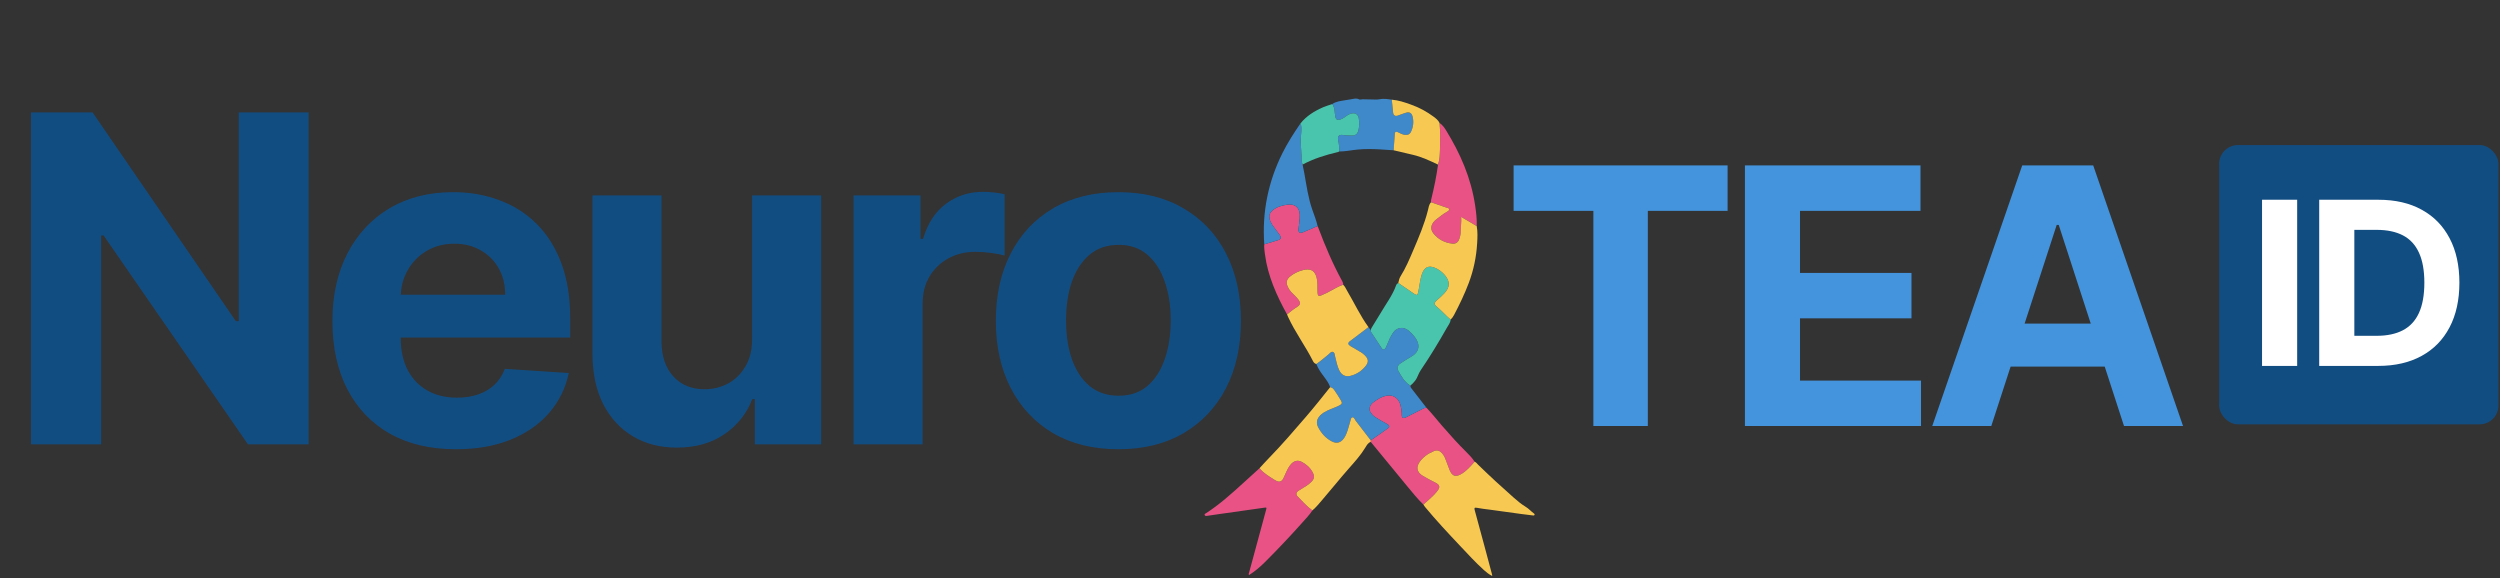
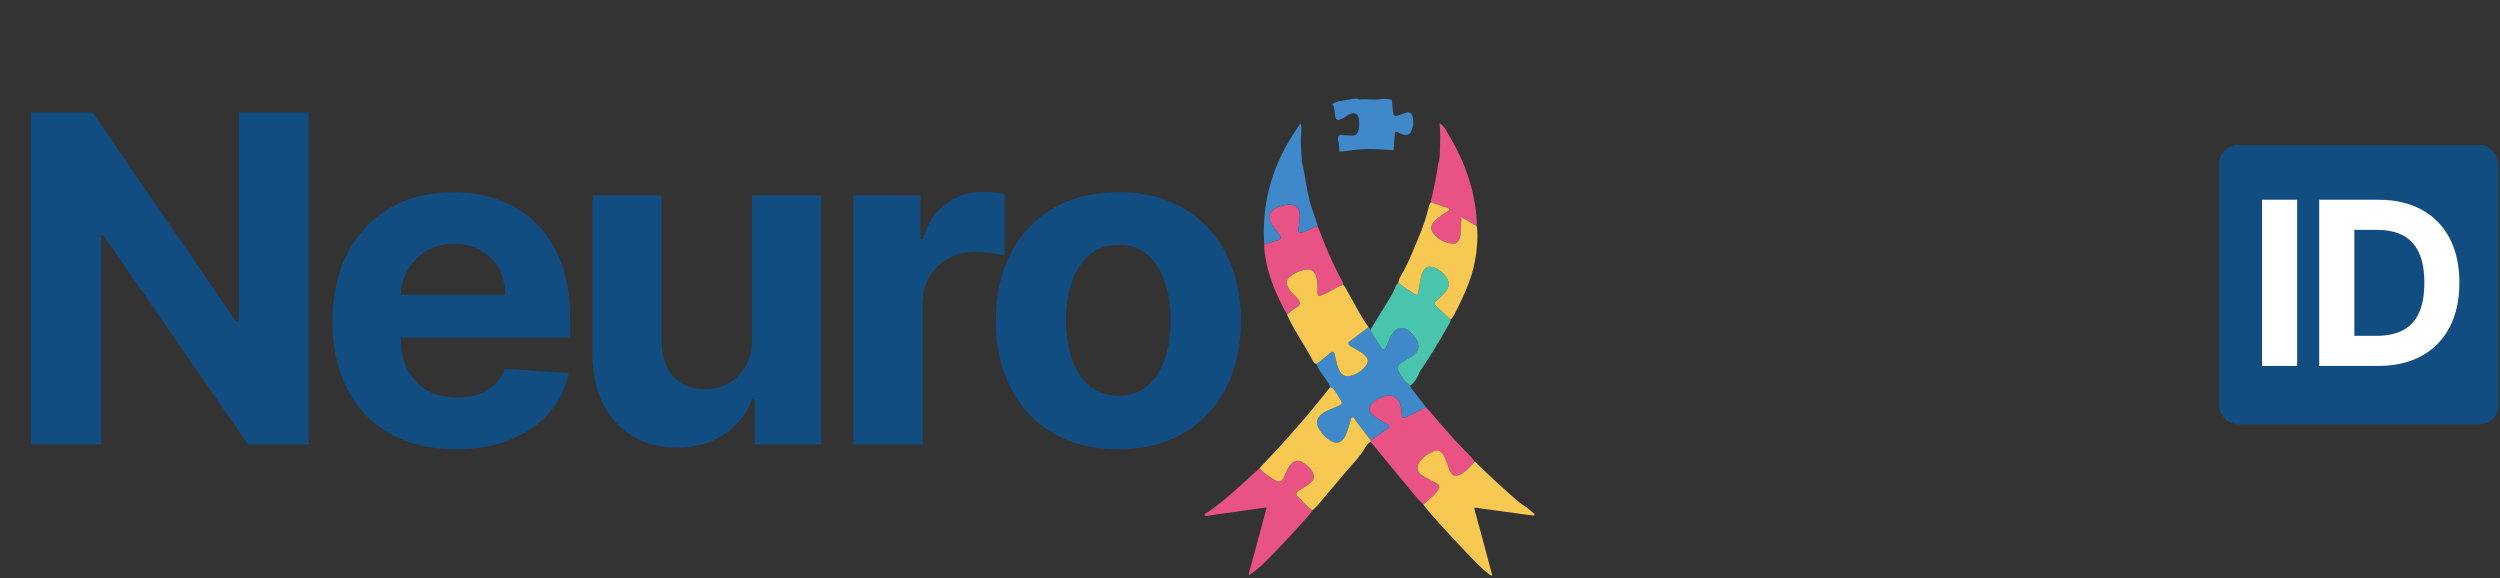
<svg xmlns="http://www.w3.org/2000/svg" width="294" height="68" viewBox="0 0 294 68" fill="none">
  <rect x="0" y="0" width="294" height="68" fill="#333333" stroke="none" />
  <path d="M36.294 13.221V52.257H29.165L12.182 27.688H11.896V52.257H3.643V13.221H10.886L27.736 37.771H28.079V13.221H36.294ZM53.619 52.829C50.608 52.829 48.015 52.219 45.842 50.999C43.682 49.766 42.017 48.026 40.848 45.776C39.679 43.514 39.095 40.84 39.095 37.752C39.095 34.74 39.679 32.097 40.848 29.823C42.017 27.548 43.663 25.775 45.785 24.505C47.92 23.234 50.423 22.599 53.295 22.599C55.227 22.599 57.025 22.91 58.689 23.532C60.367 24.142 61.828 25.064 63.073 26.296C64.331 27.529 65.31 29.079 66.009 30.947C66.707 32.802 67.057 34.975 67.057 37.466V39.696H42.335V34.664H59.414C59.414 33.495 59.159 32.459 58.651 31.557C58.143 30.655 57.438 29.95 56.535 29.441C55.646 28.92 54.61 28.66 53.428 28.66C52.196 28.66 51.103 28.946 50.15 29.518C49.21 30.077 48.473 30.833 47.939 31.786C47.405 32.726 47.132 33.775 47.119 34.931V39.715C47.119 41.164 47.386 42.415 47.92 43.47C48.466 44.525 49.235 45.338 50.226 45.91C51.218 46.482 52.393 46.767 53.752 46.767C54.655 46.767 55.481 46.641 56.23 46.386C56.98 46.132 57.622 45.751 58.156 45.243C58.689 44.734 59.096 44.112 59.376 43.375L66.885 43.87C66.504 45.675 65.723 47.25 64.541 48.597C63.372 49.932 61.86 50.974 60.005 51.723C58.162 52.46 56.033 52.829 53.619 52.829ZM88.447 39.791V22.98H96.567V52.257H88.771V46.939H88.466C87.805 48.654 86.706 50.033 85.168 51.075C83.644 52.117 81.782 52.638 79.584 52.638C77.627 52.638 75.905 52.194 74.418 51.304C72.931 50.414 71.769 49.15 70.93 47.511C70.104 45.872 69.685 43.908 69.672 41.621V22.98H77.792V40.172C77.805 41.901 78.269 43.267 79.183 44.271C80.098 45.274 81.325 45.776 82.862 45.776C83.841 45.776 84.755 45.554 85.607 45.109C86.458 44.652 87.144 43.978 87.665 43.089C88.199 42.199 88.46 41.1 88.447 39.791ZM100.378 52.257V22.98H108.25V28.088H108.555C109.089 26.271 109.985 24.898 111.243 23.971C112.501 23.031 113.949 22.56 115.588 22.56C115.995 22.56 116.433 22.586 116.904 22.637C117.374 22.688 117.787 22.757 118.143 22.846V30.051C117.761 29.937 117.234 29.835 116.561 29.746C115.887 29.657 115.271 29.613 114.712 29.613C113.517 29.613 112.45 29.873 111.509 30.394C110.582 30.903 109.845 31.614 109.298 32.529C108.765 33.444 108.498 34.499 108.498 35.693V52.257H100.378ZM131.522 52.829C128.561 52.829 126.001 52.2 123.841 50.942C121.693 49.671 120.035 47.905 118.866 45.643C117.697 43.368 117.112 40.732 117.112 37.733C117.112 34.708 117.697 32.065 118.866 29.803C120.035 27.529 121.693 25.763 123.841 24.505C126.001 23.234 128.561 22.599 131.522 22.599C134.483 22.599 137.037 23.234 139.185 24.505C141.345 25.763 143.01 27.529 144.179 29.803C145.348 32.065 145.932 34.708 145.932 37.733C145.932 40.732 145.348 43.368 144.179 45.643C143.01 47.905 141.345 49.671 139.185 50.942C137.037 52.2 134.483 52.829 131.522 52.829ZM131.56 46.539C132.907 46.539 134.032 46.158 134.934 45.395C135.836 44.62 136.516 43.565 136.974 42.231C137.444 40.897 137.679 39.378 137.679 37.676C137.679 35.973 137.444 34.454 136.974 33.12C136.516 31.786 135.836 30.731 134.934 29.956C134.032 29.181 132.907 28.793 131.56 28.793C130.201 28.793 129.057 29.181 128.129 29.956C127.215 30.731 126.522 31.786 126.052 33.12C125.594 34.454 125.366 35.973 125.366 37.676C125.366 39.378 125.594 40.897 126.052 42.231C126.522 43.565 127.215 44.62 128.129 45.395C129.057 46.158 130.201 46.539 131.56 46.539Z" fill="#124D82" />
-   <path d="M177.999 24.795V19.454H203.165V24.795H193.784V50.096H187.38V24.795H177.999ZM205.203 50.096V19.454H225.851V24.795H211.682V32.097H224.789V37.438H211.682V44.755H225.911V50.096H205.203ZM234.177 50.096H227.234L237.812 19.454H246.161L256.725 50.096H249.782L242.107 26.456H241.867L234.177 50.096ZM233.743 38.052H250.141V43.109H233.743V38.052Z" fill="#4394DC" />
  <rect x="260.974" y="17.059" width="32.841" height="32.841" rx="2.214" fill="#124D82" />
  <path d="M270.147 23.492V43.031H266.016V23.492H270.147ZM279.666 43.031H272.739V23.492H279.723C281.688 23.492 283.38 23.883 284.798 24.666C286.217 25.442 287.307 26.558 288.071 28.014C288.84 29.471 289.225 31.213 289.225 33.242C289.225 35.278 288.84 37.027 288.071 38.489C287.307 39.952 286.21 41.075 284.779 41.857C283.354 42.639 281.65 43.031 279.666 43.031ZM276.87 39.491H279.494C280.715 39.491 281.742 39.275 282.575 38.842C283.415 38.404 284.045 37.726 284.464 36.81C284.89 35.888 285.104 34.699 285.104 33.242C285.104 31.799 284.89 30.619 284.464 29.703C284.045 28.787 283.418 28.113 282.585 27.68C281.752 27.248 280.725 27.032 279.503 27.032H276.87V39.491Z" fill="white" />
  <path d="M173.415 54.298C172.952 54.809 172.514 55.339 171.91 55.706C171.195 56.142 170.787 56.034 170.471 55.266C170.285 54.813 170.132 54.347 169.952 53.892C169.865 53.675 169.738 53.475 169.579 53.3C169.284 52.975 169.013 52.893 168.618 53.056C167.945 53.334 167.359 53.739 166.938 54.343C166.503 54.965 166.645 55.547 167.305 55.95C167.784 56.242 168.282 56.495 168.782 56.746C169.362 57.039 169.394 57.3 168.979 57.811C168.512 58.388 167.93 58.839 167.393 59.341C166.702 58.673 166.104 57.922 165.492 57.185C164.052 55.452 162.628 53.706 161.198 51.965C161.198 51.902 161.197 51.839 161.196 51.776C161.884 51.301 162.581 50.84 163.252 50.343C163.494 50.163 163.312 49.967 163.129 49.868C162.646 49.61 162.172 49.34 161.711 49.044C161.445 48.874 161.261 48.64 161.117 48.378C160.96 48.09 161.113 47.602 161.458 47.343C161.913 47.002 162.388 46.687 162.96 46.55C163.805 46.348 164.493 46.798 164.707 47.671C164.798 48.042 164.85 48.408 164.846 48.788C164.844 49.128 165.016 49.233 165.325 49.083C166.026 48.739 166.723 48.385 167.417 48.026C167.521 47.971 167.625 47.951 167.735 47.934C168.386 48.596 168.945 49.336 169.554 50.033C170.493 51.11 171.441 52.178 172.462 53.18C172.81 53.522 173.152 53.879 173.415 54.298V54.298Z" fill="#E85285" />
  <path d="M148.12 55.061C148.59 55.651 149.238 56.013 149.856 56.414C149.903 56.444 149.955 56.468 150.002 56.497C150.411 56.754 150.72 56.669 150.931 56.244C151.192 55.717 151.37 55.149 151.744 54.677C152.125 54.197 152.597 54.045 153.127 54.336C153.662 54.629 154.115 55.031 154.393 55.589C154.617 56.038 154.563 56.319 154.209 56.676C153.875 57.012 153.465 57.244 153.065 57.489C152.95 57.56 152.83 57.622 152.722 57.7C152.413 57.926 152.369 58.147 152.635 58.414C153.186 58.968 153.692 59.569 154.338 60.024C153.997 60.551 153.557 61 153.143 61.466C151.738 63.046 150.283 64.58 148.788 66.076C148.211 66.653 147.59 67.182 146.895 67.623C146.805 67.527 146.863 67.447 146.884 67.368C147.549 64.916 148.213 62.465 148.878 60.014C148.975 59.655 148.976 59.662 148.606 59.715C146.822 59.971 145.036 60.221 143.25 60.474C142.829 60.534 142.409 60.601 141.987 60.66C141.869 60.677 141.722 60.713 141.667 60.562C141.62 60.432 141.76 60.398 141.837 60.349C143.417 59.331 144.802 58.076 146.187 56.82C146.833 56.235 147.477 55.648 148.122 55.061H148.12Z" fill="#E85285" />
  <path d="M157.956 33.483C157.271 33.709 156.679 34.12 156.041 34.44C155.831 34.545 155.617 34.64 155.399 34.729C155.071 34.864 154.967 34.803 154.942 34.427C154.92 34.094 154.939 33.758 154.928 33.425C154.916 33.069 154.875 32.714 154.742 32.382C154.49 31.749 154.022 31.565 153.22 31.765C152.649 31.908 152.133 32.164 151.679 32.54C151.314 32.842 151.225 33.233 151.419 33.674C151.556 33.983 151.745 34.255 151.993 34.489C152.253 34.733 152.506 34.985 152.718 35.275C152.955 35.598 152.923 35.852 152.587 36.056C152.146 36.323 151.757 36.655 151.355 36.973C150.125 34.745 149.087 32.447 148.756 29.895C148.706 29.511 148.643 29.122 148.678 28.729C149.221 28.567 149.769 28.416 150.307 28.239C150.642 28.129 150.696 27.941 150.502 27.65C150.379 27.465 150.231 27.296 150.103 27.114C149.791 26.671 149.41 26.27 149.296 25.71C149.217 25.321 149.33 25.021 149.626 24.762C150.127 24.324 150.735 24.167 151.37 24.07C152.193 23.943 152.824 24.331 152.852 25.244C152.869 25.817 152.752 26.369 152.709 26.931C152.677 27.349 152.847 27.469 153.229 27.316C153.806 27.085 154.374 26.828 154.946 26.581C154.969 26.632 154.995 26.68 155.013 26.732C155.826 28.903 156.729 31.035 157.848 33.07C157.919 33.2 157.973 33.332 157.954 33.483L157.956 33.483Z" fill="#E85285" />
  <path d="M173.664 26.586C173.073 26.237 172.482 25.888 171.836 25.507C171.889 26.127 171.77 26.673 171.78 27.228C171.785 27.541 171.712 27.843 171.604 28.137C171.471 28.501 171.182 28.688 170.827 28.653C169.898 28.562 169.105 28.141 168.542 27.412C168.126 26.872 168.315 26.244 168.953 25.765C169.353 25.465 169.735 25.136 170.18 24.897C170.294 24.836 170.436 24.751 170.418 24.601C170.4 24.455 170.235 24.46 170.124 24.421C169.513 24.206 168.901 23.994 168.289 23.782C168.255 23.648 168.29 23.523 168.324 23.392C168.653 22.06 168.927 20.717 169.114 19.358C169.315 18.773 169.325 18.159 169.342 17.556C169.372 16.525 169.394 15.491 169.293 14.46C169.626 14.684 169.856 15.002 170.06 15.333C171.739 18.056 172.994 20.944 173.471 24.128C173.593 24.943 173.696 25.759 173.665 26.586H173.664Z" fill="#E85285" />
  <path d="M156.428 45.531C156.287 45.105 156.032 44.743 155.768 44.387C155.399 43.889 155.019 43.398 154.801 42.808C155.304 42.472 155.749 42.061 156.223 41.688C156.386 41.561 156.535 41.318 156.749 41.385C156.982 41.459 156.966 41.749 157.018 41.961C157.152 42.512 157.258 43.072 157.517 43.585C157.788 44.123 158.229 44.344 158.817 44.2C159.558 44.017 160.167 43.602 160.63 43.003C160.97 42.562 160.918 42.207 160.529 41.815C160.379 41.663 160.219 41.523 160.035 41.415C159.63 41.176 159.218 40.947 158.815 40.705C158.512 40.524 158.484 40.33 158.742 40.131C159.468 39.572 160.202 39.023 160.933 38.47C161.02 38.59 161.108 38.71 161.195 38.83C161.21 38.906 161.206 38.994 161.245 39.054C161.661 39.698 162.081 40.341 162.507 40.978C162.638 41.173 162.797 41.117 162.919 40.965C162.993 40.872 163.037 40.751 163.081 40.637C163.284 40.117 163.504 39.605 163.817 39.139C164.267 38.467 165.046 38.379 165.674 38.895C165.91 39.088 166.111 39.307 166.302 39.536C167.039 40.418 167.005 41.348 165.963 41.941C165.526 42.189 165.105 42.465 164.685 42.741C164.363 42.953 164.265 43.276 164.43 43.582C164.795 44.259 165.174 44.929 165.86 45.35C165.846 45.548 165.982 45.671 166.09 45.81C166.641 46.517 167.188 47.227 167.737 47.935C167.627 47.953 167.523 47.973 167.418 48.027C166.725 48.387 166.028 48.74 165.326 49.084C165.018 49.236 164.845 49.129 164.848 48.79C164.85 48.409 164.8 48.043 164.709 47.672C164.495 46.799 163.806 46.349 162.961 46.551C162.39 46.688 161.915 47.003 161.459 47.345C161.114 47.603 160.962 48.091 161.119 48.379C161.262 48.642 161.447 48.876 161.712 49.046C162.174 49.341 162.648 49.61 163.13 49.869C163.313 49.968 163.496 50.164 163.253 50.344C162.583 50.841 161.884 51.302 161.198 51.778C160.615 51.017 160.037 50.253 159.446 49.499C159.322 49.342 159.248 49.033 159.035 49.08C158.848 49.122 158.836 49.424 158.772 49.624C158.565 50.28 158.448 50.97 158.042 51.551C157.68 52.067 157.196 52.203 156.638 51.918C155.916 51.549 155.402 50.966 155.03 50.263C154.806 49.84 154.815 49.401 155.125 49.008C155.284 48.806 155.477 48.637 155.701 48.5C156.268 48.153 156.917 47.986 157.504 47.685C157.832 47.518 157.874 47.393 157.685 47.078C157.455 46.696 157.222 46.315 156.968 45.949C156.838 45.761 156.693 45.562 156.428 45.532V45.531Z" fill="#3F89CB" />
  <path d="M156.675 12.238C157.121 11.925 157.65 11.881 158.164 11.791C158.417 11.747 158.67 11.709 158.924 11.668C159.227 11.62 159.522 11.511 159.833 11.689C159.938 11.749 160.115 11.671 160.259 11.674C160.761 11.681 161.263 11.7 161.766 11.706C161.921 11.708 162.08 11.702 162.232 11.671C162.719 11.571 163.196 11.656 163.676 11.723C163.728 12.232 163.773 12.742 163.833 13.25C163.872 13.582 164.08 13.701 164.404 13.589C164.711 13.483 165.01 13.353 165.321 13.263C165.76 13.137 166.008 13.268 166.123 13.716C166.279 14.329 166.202 14.934 165.933 15.505C165.789 15.808 165.509 15.914 165.169 15.852C164.889 15.8 164.64 15.675 164.392 15.546C164.183 15.437 164.048 15.482 164.031 15.742C163.987 16.386 163.937 17.029 163.891 17.673C163.377 17.639 162.864 17.599 162.35 17.571C161.466 17.523 160.583 17.504 159.698 17.584C158.962 17.651 158.237 17.814 157.495 17.816C157.508 17.382 157.468 16.956 157.375 16.529C157.263 16.016 157.469 15.789 157.975 15.883C158.3 15.944 158.622 15.912 158.943 15.941C159.526 15.993 159.714 15.585 159.786 15.191C159.863 14.762 159.858 14.336 159.79 13.904C159.734 13.54 159.48 13.303 159.109 13.327C158.846 13.345 158.612 13.45 158.4 13.599C158.162 13.766 157.934 13.947 157.655 14.042C157.246 14.181 157.088 14.065 157.019 13.644C156.94 13.168 156.981 12.661 156.677 12.239L156.675 12.238Z" fill="#3F89CB" />
  <path d="M154.947 26.581C154.376 26.827 153.808 27.084 153.23 27.316C152.848 27.468 152.678 27.348 152.71 26.93C152.753 26.368 152.87 25.816 152.853 25.244C152.826 24.33 152.194 23.942 151.372 24.069C150.737 24.167 150.129 24.324 149.628 24.761C149.331 25.02 149.219 25.321 149.298 25.71C149.411 26.27 149.793 26.671 150.105 27.114C150.233 27.296 150.38 27.464 150.503 27.649C150.697 27.941 150.643 28.128 150.308 28.238C149.77 28.415 149.223 28.566 148.679 28.729C148.408 24.955 149.136 21.373 150.823 17.991C151.424 16.786 152.158 15.649 152.922 14.534C153.023 14.676 153.038 14.838 153.047 15.007C153.067 15.386 153.006 15.76 152.981 16.136C152.932 16.86 153.033 17.58 153.065 18.301C153.081 18.647 153.055 19.013 153.184 19.353C153.25 19.681 153.322 20.008 153.381 20.336C153.645 21.805 153.842 23.287 154.342 24.705C154.561 25.324 154.802 25.937 154.949 26.58L154.947 26.581Z" fill="#3F89CB" />
  <path d="M165.86 45.349C165.173 44.928 164.795 44.259 164.429 43.581C164.264 43.275 164.362 42.953 164.684 42.74C165.104 42.464 165.526 42.188 165.962 41.94C167.005 41.348 167.038 40.418 166.302 39.535C166.111 39.307 165.909 39.087 165.673 38.894C165.045 38.379 164.266 38.466 163.816 39.138C163.504 39.604 163.283 40.116 163.08 40.636C163.035 40.75 162.992 40.871 162.918 40.965C162.797 41.116 162.637 41.173 162.506 40.977C162.08 40.34 161.66 39.698 161.244 39.054C161.205 38.993 161.21 38.905 161.194 38.829C161.239 38.618 161.366 38.446 161.474 38.266C161.762 37.791 162.064 37.323 162.344 36.844C162.98 35.752 163.763 34.741 164.191 33.534C164.232 33.417 164.33 33.335 164.439 33.272C165.046 33.689 165.648 34.115 166.26 34.523C166.635 34.772 166.706 34.728 166.8 34.286C166.953 33.571 166.988 32.832 167.253 32.138C167.525 31.424 167.992 31.197 168.7 31.474C169.178 31.661 169.584 31.961 169.909 32.348C170.557 33.117 170.525 33.774 169.831 34.513C169.556 34.806 169.257 35.074 168.951 35.337C168.647 35.598 168.648 35.808 168.953 36.055C169.537 36.527 170.016 37.108 170.595 37.585C170.565 37.959 170.325 38.24 170.151 38.547C169.183 40.257 168.165 41.938 167.058 43.563C166.793 43.952 166.7 44.428 166.397 44.798C166.233 44.998 166.065 45.19 165.86 45.348L165.86 45.349Z" fill="#4AC5AD" />
-   <path d="M153.183 19.355C153.054 19.015 153.08 18.648 153.064 18.302C153.032 17.581 152.932 16.861 152.981 16.137C153.006 15.761 153.066 15.388 153.046 15.008C153.037 14.839 153.022 14.678 152.921 14.535C153.629 13.638 154.574 13.062 155.603 12.611C155.949 12.46 156.317 12.361 156.675 12.238C156.979 12.66 156.938 13.167 157.017 13.643C157.086 14.065 157.245 14.18 157.653 14.041C157.931 13.947 158.16 13.765 158.398 13.599C158.611 13.449 158.844 13.344 159.107 13.326C159.478 13.302 159.731 13.539 159.788 13.903C159.856 14.335 159.861 14.761 159.783 15.19C159.712 15.585 159.524 15.992 158.941 15.94C158.62 15.911 158.298 15.944 157.973 15.883C157.467 15.787 157.261 16.015 157.373 16.528C157.466 16.955 157.506 17.381 157.493 17.815C157.443 17.837 157.394 17.865 157.342 17.878C155.901 18.219 154.493 18.651 153.182 19.355L153.183 19.355Z" fill="#4AC5AD" />
  <path d="M173.415 54.298C173.595 54.359 173.695 54.518 173.82 54.642C175.163 55.956 176.547 57.227 177.957 58.471C178.418 58.877 178.886 59.282 179.416 59.598C179.778 59.813 180.045 60.133 180.379 60.376C180.437 60.417 180.489 60.463 180.463 60.54C180.429 60.641 180.337 60.622 180.264 60.614C179.831 60.564 179.397 60.512 178.965 60.454C177.713 60.284 176.461 60.111 175.21 59.938C174.7 59.868 174.186 59.821 173.682 59.718C173.356 59.651 173.366 59.777 173.429 60.007C173.812 61.414 174.194 62.821 174.574 64.229C174.869 65.324 175.161 66.421 175.454 67.518C175.468 67.569 175.471 67.622 175.489 67.743C175.091 67.541 174.794 67.296 174.509 67.041C173.519 66.15 172.625 65.163 171.711 64.197C170.291 62.694 168.879 61.184 167.56 59.59C167.496 59.513 167.448 59.424 167.393 59.34C167.929 58.839 168.513 58.387 168.979 57.811C169.394 57.299 169.362 57.038 168.782 56.746C168.282 56.494 167.784 56.24 167.305 55.949C166.645 55.547 166.503 54.965 166.938 54.342C167.359 53.738 167.945 53.333 168.618 53.055C169.013 52.892 169.284 52.974 169.579 53.299C169.738 53.474 169.865 53.674 169.951 53.891C170.132 54.346 170.285 54.813 170.471 55.265C170.787 56.034 171.195 56.141 171.91 55.706C172.514 55.338 172.952 54.808 173.415 54.298V54.298Z" fill="#F7C953" />
  <path d="M160.933 38.47C160.202 39.023 159.468 39.571 158.742 40.131C158.485 40.33 158.513 40.523 158.815 40.705C159.218 40.947 159.629 41.176 160.034 41.415C160.219 41.523 160.378 41.663 160.529 41.814C160.918 42.207 160.969 42.562 160.629 43.003C160.167 43.602 159.558 44.017 158.817 44.2C158.229 44.344 157.788 44.122 157.516 43.585C157.258 43.072 157.153 42.512 157.018 41.961C156.967 41.749 156.981 41.459 156.749 41.385C156.535 41.318 156.386 41.56 156.223 41.688C155.749 42.061 155.304 42.471 154.801 42.808C154.607 42.765 154.486 42.62 154.408 42.466C153.511 40.682 152.301 39.072 151.47 37.251C151.429 37.16 151.394 37.066 151.356 36.974C151.757 36.656 152.147 36.325 152.589 36.057C152.925 35.853 152.956 35.6 152.72 35.276C152.508 34.986 152.254 34.735 151.994 34.49C151.747 34.256 151.557 33.984 151.421 33.675C151.226 33.234 151.315 32.844 151.681 32.541C152.134 32.166 152.65 31.91 153.221 31.767C154.023 31.566 154.491 31.751 154.744 32.383C154.876 32.715 154.918 33.07 154.929 33.426C154.94 33.76 154.921 34.096 154.943 34.428C154.968 34.804 155.071 34.865 155.401 34.73C155.618 34.641 155.832 34.545 156.042 34.441C156.681 34.121 157.272 33.711 157.957 33.484C158.173 33.688 158.282 33.961 158.429 34.209C159.27 35.626 159.959 37.132 160.934 38.471L160.933 38.47Z" fill="#F7C953" />
  <path d="M161.197 51.776C161.197 51.839 161.198 51.902 161.198 51.965C160.876 52.08 160.722 52.37 160.566 52.629C160.026 53.524 159.327 54.292 158.641 55.071C157.57 56.286 156.562 57.553 155.505 58.778C155.134 59.209 154.776 59.655 154.337 60.024C153.692 59.569 153.184 58.967 152.634 58.414C152.367 58.146 152.411 57.925 152.721 57.7C152.829 57.621 152.95 57.559 153.064 57.489C153.464 57.245 153.873 57.012 154.207 56.676C154.563 56.319 154.615 56.038 154.392 55.589C154.114 55.031 153.661 54.629 153.126 54.336C152.596 54.045 152.124 54.197 151.743 54.677C151.367 55.149 151.191 55.717 150.93 56.244C150.719 56.669 150.409 56.754 150.001 56.497C149.953 56.467 149.901 56.444 149.855 56.414C149.237 56.013 148.588 55.651 148.119 55.061C148.505 54.645 148.884 54.22 149.28 53.813C150.776 52.277 152.171 50.651 153.569 49.028C154.552 47.886 155.487 46.707 156.427 45.531C156.691 45.561 156.836 45.761 156.967 45.948C157.221 46.315 157.454 46.695 157.683 47.077C157.873 47.392 157.83 47.517 157.503 47.684C156.915 47.985 156.267 48.153 155.7 48.499C155.476 48.636 155.283 48.804 155.123 49.007C154.814 49.4 154.804 49.838 155.028 50.262C155.4 50.965 155.915 51.548 156.637 51.917C157.195 52.202 157.678 52.066 158.04 51.55C158.447 50.969 158.564 50.279 158.771 49.623C158.834 49.422 158.846 49.12 159.034 49.079C159.247 49.032 159.321 49.341 159.444 49.498C160.036 50.252 160.613 51.016 161.196 51.777L161.197 51.776Z" fill="#F7C953" />
  <path d="M170.595 37.585C170.016 37.108 169.537 36.528 168.953 36.056C168.648 35.809 168.647 35.598 168.951 35.337C169.257 35.075 169.555 34.806 169.831 34.513C170.525 33.774 170.557 33.118 169.909 32.349C169.583 31.963 169.177 31.662 168.7 31.475C167.992 31.198 167.526 31.425 167.253 32.139C166.988 32.833 166.953 33.571 166.8 34.287C166.706 34.729 166.636 34.773 166.26 34.523C165.647 34.116 165.045 33.69 164.439 33.272C164.506 33.015 164.546 32.748 164.691 32.516C165.298 31.549 165.744 30.504 166.187 29.459C166.845 27.914 167.51 26.37 167.922 24.735C168.006 24.404 168.035 24.051 168.287 23.782C168.899 23.994 169.512 24.206 170.122 24.421C170.233 24.46 170.397 24.456 170.416 24.601C170.434 24.751 170.292 24.836 170.178 24.897C169.733 25.137 169.351 25.465 168.951 25.765C168.313 26.245 168.124 26.872 168.54 27.412C169.103 28.141 169.896 28.562 170.825 28.653C171.181 28.688 171.47 28.501 171.602 28.137C171.71 27.843 171.783 27.541 171.778 27.228C171.768 26.673 171.887 26.127 171.834 25.507C172.48 25.888 173.071 26.237 173.662 26.586C173.788 27.271 173.752 27.965 173.71 28.65C173.615 30.232 173.293 31.773 172.733 33.261C172.243 34.565 171.64 35.818 170.991 37.05C170.887 37.248 170.756 37.43 170.593 37.585H170.595Z" fill="#F7C953" />
-   <path d="M163.889 17.672C163.935 17.028 163.985 16.385 164.028 15.742C164.046 15.481 164.181 15.437 164.389 15.545C164.638 15.675 164.887 15.8 165.167 15.851C165.507 15.913 165.787 15.808 165.93 15.504C166.2 14.934 166.278 14.328 166.121 13.715C166.006 13.267 165.758 13.136 165.319 13.263C165.008 13.352 164.709 13.482 164.402 13.588C164.078 13.7 163.87 13.581 163.831 13.249C163.771 12.741 163.726 12.231 163.674 11.722C164.45 11.783 165.181 12.031 165.905 12.29C166.868 12.634 167.766 13.108 168.586 13.719C168.863 13.924 169.137 14.136 169.29 14.46C169.391 15.49 169.369 16.524 169.34 17.555C169.322 18.158 169.313 18.773 169.111 19.357C168.145 18.899 167.18 18.439 166.127 18.199C165.38 18.029 164.634 17.848 163.887 17.672L163.889 17.672Z" fill="#F7C953" />
</svg>